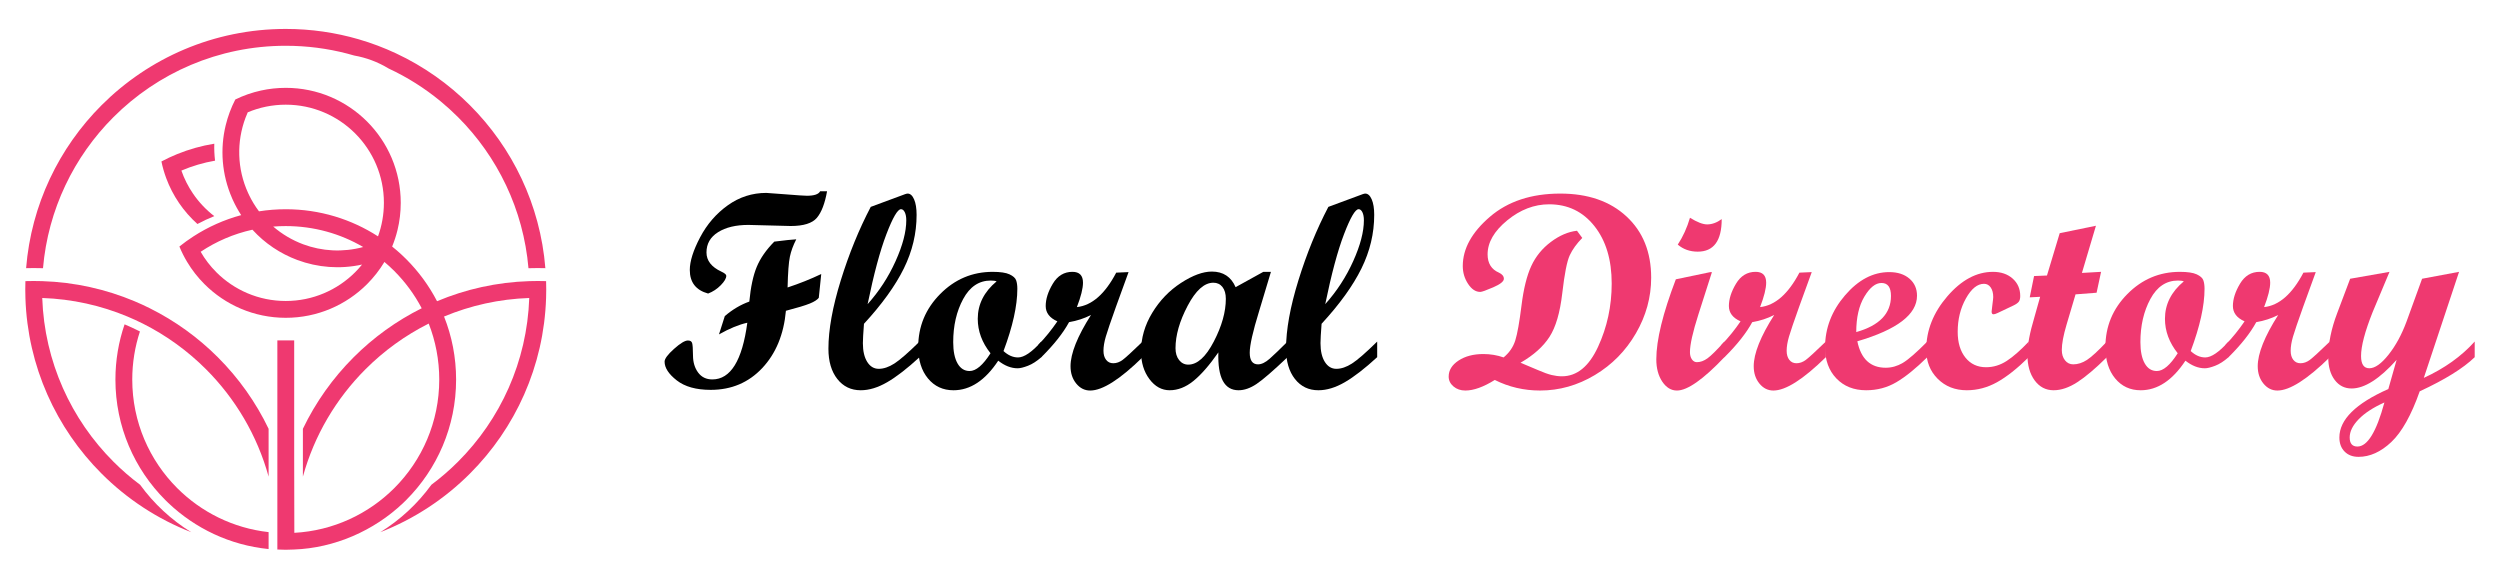
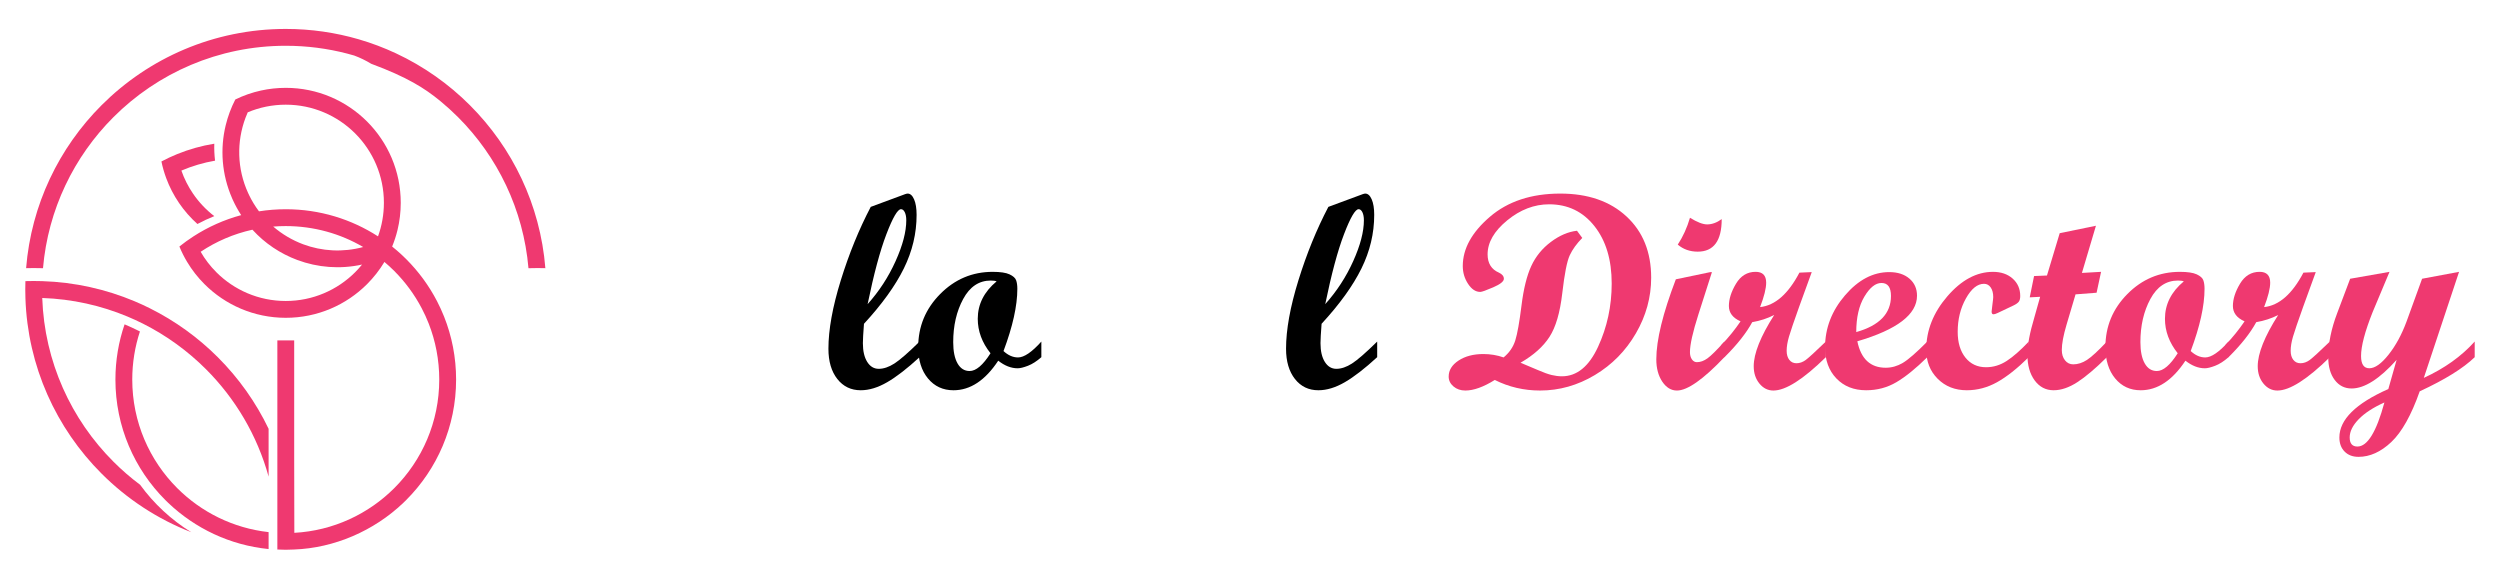
<svg xmlns="http://www.w3.org/2000/svg" version="1.1" id="Calque_1" x="0px" y="0px" width="216px" height="50px" viewBox="0 0 216 50" enable-background="new 0 0 216 50" xml:space="preserve">
  <g>
    <g>
      <path fill-rule="evenodd" clip-rule="evenodd" fill="#EF3970" d="M32.661,20.422c-2.297-1.483-5.034-2.344-7.972-2.344    c-0.787,0-1.56,0.062-2.313,0.181c-0.33-0.439-0.622-0.917-0.868-1.43v-0.008l-0.068-0.137c-0.975-2.13-0.993-4.454-0.236-6.488    c0.062-0.166,0.128-0.329,0.2-0.491c1.01-0.425,2.12-0.66,3.285-0.66c2.342,0,4.462,0.949,5.997,2.483    c1.534,1.535,2.483,3.654,2.483,5.996C33.168,18.542,32.989,19.518,32.661,20.422 M23.606,19.576    c0.357-0.029,0.718-0.043,1.082-0.043c2.44,0,4.727,0.659,6.691,1.809c-1.75,0.478-3.56,0.369-5.186-0.236    C25.254,20.755,24.375,20.239,23.606,19.576z M21.81,19.846c1.077,1.184,2.414,2.072,3.878,2.617    c1.756,0.654,3.697,0.813,5.594,0.395c-0.188,0.231-0.387,0.453-0.597,0.663c-1.535,1.534-3.655,2.484-5.997,2.484    c-2.341,0-4.461-0.95-5.996-2.484c-0.525-0.525-0.982-1.119-1.355-1.767C18.676,20.861,20.187,20.205,21.81,19.846z     M36.435,26.633c0.225,0.428,0.428,0.869,0.605,1.323c0.588,1.499,0.911,3.132,0.911,4.839c0,3.662-1.484,6.978-3.884,9.378    c-2.237,2.236-5.27,3.678-8.637,3.863c0,0.003,0,0.005,0,0.008l-0.012-6.422V29.408h-1.455v10.214v7.856    c0.478,0.029,0.964,0.028,1.442,0c3.475-0.128,6.893-1.606,9.431-4.023c0.088-0.084,0.175-0.168,0.26-0.254    c2.663-2.663,4.311-6.343,4.311-10.406c0-1.924-0.369-3.762-1.041-5.446c-0.181-0.452-0.383-0.895-0.605-1.323    c-0.699-1.348-1.601-2.573-2.665-3.637c-0.256-0.256-0.521-0.502-0.795-0.739c-0.138-0.119-0.278-0.235-0.42-0.349    c0.19-0.462,0.347-0.942,0.466-1.437c0.181-0.75,0.277-1.534,0.277-2.339c0-2.743-1.112-5.227-2.909-7.025    c-1.798-1.797-4.282-2.91-7.025-2.91c-0.732,0-1.446,0.079-2.133,0.23c-0.781,0.171-1.527,0.433-2.227,0.776    c-0.183,0.355-0.344,0.72-0.483,1.094c-0.137,0.369-0.253,0.745-0.346,1.128c-0.495,2.04-0.35,4.251,0.553,6.315v0.004    l0.068,0.149c0.209,0.458,0.449,0.892,0.716,1.301c-1.479,0.4-2.865,1.024-4.12,1.834c-0.422,0.272-0.829,0.566-1.219,0.879    c0.19,0.462,0.414,0.908,0.669,1.332c0.42,0.7,0.923,1.344,1.498,1.917c1.797,1.797,4.281,2.91,7.024,2.91    c2.743,0,5.227-1.113,7.025-2.91c0.573-0.574,1.077-1.217,1.498-1.917c0.296,0.249,0.582,0.511,0.855,0.784    C35.009,24.359,35.81,25.442,36.435,26.633z" />
      <path fill-rule="evenodd" clip-rule="evenodd" fill="#EF3970" d="M12.091,28.64c-0.431,1.307-0.664,2.704-0.664,4.155    c0,3.662,1.484,6.978,3.884,9.378c2.072,2.071,4.826,3.46,7.896,3.802v1.463c-3.345-0.334-6.359-1.789-8.664-3.982    c-0.088-0.084-0.175-0.168-0.261-0.254c-2.663-2.663-4.31-6.343-4.31-10.406c0-1.671,0.278-3.275,0.792-4.772    c0.415,0.175,0.822,0.363,1.222,0.564L12.091,28.64z" />
      <path fill-rule="evenodd" clip-rule="evenodd" fill="#EF3970" d="M12.105,41.884c-0.815-0.608-1.584-1.274-2.302-1.993    c-3.647-3.646-5.962-8.626-6.153-14.145c2.602,0.089,5.083,0.651,7.363,1.603c0.449,0.188,0.891,0.391,1.324,0.607    c2.029,1.019,3.87,2.354,5.459,3.943c2.538,2.537,4.431,5.721,5.411,9.281v-4.132c-1.107-2.305-2.595-4.392-4.383-6.179    c-1.71-1.711-3.695-3.146-5.882-4.237c-0.433-0.217-0.875-0.42-1.323-0.607c-2.464-1.035-5.151-1.645-7.969-1.735    c-0.245-0.008-0.492-0.012-0.739-0.012c-0.239,0-0.478,0.004-0.716,0.011c-0.007,0.238-0.011,0.477-0.011,0.717    c0,0.247,0.004,0.494,0.012,0.738c0.191,5.921,2.669,11.265,6.58,15.175c2.185,2.186,4.817,3.923,7.748,5.064    C14.796,44.916,13.295,43.52,12.105,41.884" />
-       <path fill-rule="evenodd" clip-rule="evenodd" fill="#EF3970" d="M38.045,8.734c0.532,0.437,1.042,0.9,1.529,1.387    c3.405,3.405,5.649,7.971,6.086,13.054l0.067-0.003c0.245-0.008,0.491-0.012,0.739-0.012c0.219,0,0.437,0.003,0.653,0.01    c-0.442-5.483-2.85-10.411-6.518-14.078C38.76,7.25,36.6,5.725,34.211,4.608c-1.032-0.482-2.105-0.889-3.215-1.212    C28.995,2.813,26.878,2.5,24.688,2.5c-6.214,0-11.841,2.519-15.914,6.592c-3.667,3.667-6.076,8.595-6.518,14.078    c0.217-0.007,0.435-0.01,0.653-0.01c0.248,0,0.494,0.004,0.739,0.012l0.067,0.003c0.438-5.083,2.682-9.649,6.087-13.054    c3.809-3.81,9.072-6.166,14.885-6.166c0.233,0,0.465,0.004,0.697,0.011c1.808,0.059,3.558,0.346,5.222,0.833    c0.513,0.09,1.017,0.227,1.503,0.408c0.509,0.189,1,0.428,1.465,0.711C35.188,6.668,36.688,7.618,38.045,8.734" />
-       <path fill-rule="evenodd" clip-rule="evenodd" fill="#EF3970" d="M37.272,41.884c0.814-0.608,1.584-1.274,2.302-1.993    c3.647-3.646,5.962-8.626,6.153-14.145c-2.602,0.089-5.083,0.651-7.362,1.603c-0.45,0.188-0.891,0.391-1.325,0.607    c-2.028,1.019-3.87,2.354-5.458,3.943c-2.538,2.537-4.431,5.72-5.412,9.281v-4.132c1.107-2.305,2.595-4.392,4.383-6.179    c1.71-1.711,3.695-3.146,5.882-4.237c0.434-0.217,0.875-0.42,1.324-0.607c2.464-1.035,5.15-1.645,7.969-1.735    c0.245-0.008,0.491-0.012,0.739-0.012c0.24,0,0.479,0.004,0.716,0.011c0.007,0.238,0.011,0.477,0.011,0.717    c0,0.247-0.004,0.494-0.012,0.738c-0.19,5.921-2.669,11.265-6.58,15.175c-2.185,2.186-4.817,3.923-7.748,5.064    C34.581,44.916,36.082,43.52,37.272,41.884" />
+       <path fill-rule="evenodd" clip-rule="evenodd" fill="#EF3970" d="M38.045,8.734c0.532,0.437,1.042,0.9,1.529,1.387    c3.405,3.405,5.649,7.971,6.086,13.054l0.067-0.003c0.245-0.008,0.491-0.012,0.739-0.012c0.219,0,0.437,0.003,0.653,0.01    c-0.442-5.483-2.85-10.411-6.518-14.078C38.76,7.25,36.6,5.725,34.211,4.608c-1.032-0.482-2.105-0.889-3.215-1.212    C28.995,2.813,26.878,2.5,24.688,2.5c-6.214,0-11.841,2.519-15.914,6.592c-3.667,3.667-6.076,8.595-6.518,14.078    c0.217-0.007,0.435-0.01,0.653-0.01c0.248,0,0.494,0.004,0.739,0.012l0.067,0.003c0.438-5.083,2.682-9.649,6.087-13.054    c3.809-3.81,9.072-6.166,14.885-6.166c0.233,0,0.465,0.004,0.697,0.011c1.808,0.059,3.558,0.346,5.222,0.833    c0.509,0.189,1,0.428,1.465,0.711C35.188,6.668,36.688,7.618,38.045,8.734" />
      <path fill-rule="evenodd" clip-rule="evenodd" fill="#EF3970" d="M18.515,12.416c-1.108,0.178-2.184,0.481-3.207,0.898    c-0.465,0.189-0.92,0.402-1.361,0.637c0.101,0.49,0.239,0.969,0.41,1.433c0.283,0.766,0.659,1.492,1.116,2.162    c0.452,0.662,0.983,1.269,1.583,1.807c0.471-0.252,0.958-0.479,1.458-0.679c-0.715-0.55-1.335-1.209-1.839-1.948    c-0.418-0.613-0.757-1.282-1.003-1.987c0.927-0.394,1.902-0.684,2.909-0.858C18.522,13.391,18.5,12.902,18.515,12.416" />
    </g>
    <g>
-       <path d="M70.955,23.676l-0.211,2.051c-0.126,0.172-0.384,0.338-0.775,0.498s-1.08,0.369-2.066,0.626    c-0.186,2.048-0.868,3.698-2.047,4.952c-1.18,1.254-2.664,1.881-4.452,1.881c-1.258,0-2.235-0.273-2.935-0.82    s-1.049-1.086-1.049-1.617c0-0.25,0.271-0.617,0.814-1.102s0.943-0.727,1.201-0.727c0.195,0,0.316,0.072,0.363,0.217    s0.072,0.508,0.076,1.09s0.152,1.07,0.445,1.465s0.701,0.592,1.225,0.592c1.578,0,2.586-1.633,3.023-4.898    c-0.719,0.156-1.535,0.492-2.449,1.008l0.504-1.582c0.664-0.57,1.37-0.988,2.118-1.254c0.119-1.258,0.333-2.258,0.642-3    c0.308-0.742,0.813-1.469,1.516-2.18c0.93-0.117,1.563-0.184,1.898-0.199c-0.266,0.516-0.45,1.016-0.551,1.5    c-0.102,0.484-0.169,1.372-0.199,2.661C69.07,24.5,70.04,24.113,70.955,23.676z M71.458,16.527    c-0.188,1.055-0.48,1.818-0.879,2.291s-1.152,0.709-2.262,0.709l-3.656-0.094c-1.078,0-1.951,0.209-2.619,0.627    s-1.002,1.002-1.002,1.752c0,0.703,0.426,1.254,1.277,1.652c0.289,0.133,0.434,0.254,0.434,0.363c0,0.219-0.158,0.49-0.475,0.814    s-0.682,0.564-1.096,0.721c-1.055-0.289-1.582-0.969-1.582-2.039c0-0.75,0.297-1.689,0.891-2.818s1.391-2.051,2.391-2.766    s2.109-1.072,3.328-1.072c0.102,0,0.658,0.041,1.67,0.123s1.623,0.123,1.834,0.123c0.633,0,1.016-0.129,1.148-0.387H71.458z" />
      <path d="M79.451,30.859c-1.063,0.977-1.994,1.697-2.795,2.162s-1.564,0.697-2.291,0.697c-0.836,0-1.51-0.324-2.021-0.973    s-0.768-1.52-0.768-2.613c0-1.641,0.355-3.609,1.066-5.906s1.574-4.414,2.59-6.352l2.977-1.102    c0.094-0.031,0.164-0.047,0.211-0.047c0.227,0,0.412,0.166,0.557,0.498s0.217,0.779,0.217,1.342c0,1.594-0.367,3.137-1.102,4.629    s-1.883,3.086-3.445,4.781c-0.063,0.813-0.094,1.371-0.094,1.676c0,0.68,0.125,1.219,0.375,1.617s0.582,0.598,0.996,0.598    c0.422,0,0.871-0.152,1.348-0.457s1.203-0.938,2.18-1.898V30.859z M74.962,26.277c0.992-1.104,1.797-2.34,2.414-3.709    s0.926-2.546,0.926-3.532c0-0.289-0.043-0.521-0.129-0.698c-0.086-0.176-0.195-0.264-0.328-0.264c-0.289,0-0.709,0.72-1.26,2.159    S75.494,23.688,74.962,26.277z" />
      <path d="M89.974,30.859c-0.398,0.352-0.785,0.6-1.16,0.744s-0.672,0.217-0.891,0.217c-0.563,0-1.121-0.219-1.676-0.656    c-1.125,1.703-2.414,2.555-3.867,2.555c-0.906,0-1.641-0.34-2.203-1.02s-0.844-1.582-0.844-2.707c0-1.781,0.633-3.311,1.898-4.588    s2.777-1.916,4.535-1.916c0.664,0,1.15,0.072,1.459,0.217s0.498,0.314,0.568,0.51s0.105,0.441,0.105,0.738    c0,1.461-0.398,3.254-1.195,5.379c0.398,0.367,0.816,0.551,1.254,0.551c0.523,0,1.195-0.457,2.016-1.371V30.859z M86.107,24.309    c-0.117-0.047-0.285-0.07-0.504-0.07c-1.016,0-1.811,0.531-2.385,1.594s-0.861,2.305-0.861,3.727c0,0.789,0.125,1.402,0.375,1.84    s0.598,0.656,1.043,0.656c0.555,0,1.156-0.512,1.805-1.535c-0.734-0.922-1.102-1.914-1.102-2.977    C84.478,26.293,85.021,25.215,86.107,24.309z" />
-       <path d="M98.728,30.859c-1.961,1.922-3.473,2.883-4.535,2.883c-0.477,0-0.879-0.201-1.207-0.604s-0.492-0.9-0.492-1.494    c0-1.102,0.59-2.578,1.77-4.43c-0.578,0.297-1.211,0.504-1.898,0.621c-0.508,0.938-1.305,1.945-2.391,3.023h-0.27v-1.055    c0.609-0.633,1.16-1.313,1.652-2.039c-0.672-0.297-1.008-0.738-1.008-1.324c0-0.602,0.205-1.244,0.615-1.928    s0.975-1.025,1.693-1.025c0.609,0,0.914,0.313,0.914,0.938c0,0.492-0.176,1.195-0.527,2.109c1.297-0.141,2.43-1.133,3.398-2.977    l1.066-0.047l-1.09,3c-0.453,1.266-0.746,2.127-0.879,2.584s-0.199,0.861-0.199,1.213c0,0.328,0.076,0.59,0.229,0.785    s0.357,0.293,0.615,0.293c0.281,0,0.551-0.096,0.809-0.287s0.836-0.721,1.734-1.588V30.859z" />
-       <path d="M111.244,30.859c-1.25,1.188-2.145,1.961-2.684,2.32s-1.055,0.539-1.547,0.539c-1.234,0-1.816-1.09-1.746-3.27    c-0.781,1.117-1.502,1.941-2.162,2.473s-1.342,0.797-2.045,0.797c-0.688,0-1.271-0.322-1.752-0.967s-0.721-1.436-0.721-2.373    c0-1.172,0.322-2.289,0.967-3.352s1.471-1.922,2.479-2.578s1.898-0.984,2.672-0.984c0.977,0,1.66,0.449,2.051,1.348l2.396-1.324    h0.657l-1.033,3.434c-0.533,1.727-0.799,2.91-0.799,3.551c0,0.672,0.237,1.008,0.714,1.008c0.305,0,0.641-0.162,1.008-0.486    c0.366-0.324,0.882-0.818,1.546-1.482V30.859z M102.666,31.504c0.781,0,1.518-0.666,2.209-1.998s1.037-2.561,1.037-3.686    c0-0.438-0.098-0.779-0.293-1.025s-0.457-0.369-0.785-0.369c-0.781,0-1.521,0.664-2.221,1.992s-1.049,2.551-1.049,3.668    c0,0.422,0.104,0.764,0.311,1.025S102.345,31.504,102.666,31.504z" />
      <path d="M118.989,30.859c-1.063,0.977-1.994,1.697-2.794,2.162s-1.564,0.697-2.291,0.697c-0.836,0-1.51-0.324-2.021-0.973    s-0.768-1.52-0.768-2.613c0-1.641,0.355-3.609,1.066-5.906s1.574-4.414,2.59-6.352l2.976-1.102    c0.094-0.031,0.164-0.047,0.211-0.047c0.227,0,0.412,0.166,0.557,0.498s0.217,0.779,0.217,1.342c0,1.594-0.367,3.137-1.102,4.629    c-0.734,1.492-1.882,3.086-3.445,4.781c-0.063,0.813-0.094,1.371-0.094,1.676c0,0.68,0.125,1.219,0.375,1.617    s0.582,0.598,0.996,0.598c0.422,0,0.871-0.152,1.348-0.457s1.203-0.938,2.179-1.898V30.859z M114.501,26.277    c0.992-1.104,1.797-2.34,2.414-3.709c0.617-1.369,0.925-2.546,0.925-3.532c0-0.289-0.043-0.521-0.129-0.698    c-0.086-0.176-0.195-0.264-0.328-0.264c-0.289,0-0.709,0.72-1.26,2.159S115.033,23.688,114.501,26.277z" />
      <path fill="#EF3970" d="M131.374,31.34l1.5,0.633c0.484,0.211,0.881,0.354,1.189,0.428s0.604,0.111,0.885,0.111    c1.299,0,2.34-0.85,3.125-2.549s1.178-3.521,1.178-5.467c0-2.055-0.498-3.709-1.494-4.963s-2.299-1.881-3.908-1.881    c-1.289,0-2.498,0.463-3.627,1.389s-1.693,1.904-1.693,2.936c0,0.773,0.328,1.301,0.984,1.582    c0.281,0.133,0.422,0.309,0.422,0.527c0,0.227-0.307,0.473-0.92,0.738s-0.986,0.398-1.119,0.398c-0.398,0-0.75-0.232-1.055-0.697    s-0.457-0.979-0.457-1.541c0-1.492,0.779-2.908,2.338-4.248s3.588-2.01,6.088-2.01c2.391,0,4.297,0.658,5.719,1.975    s2.133,3.08,2.133,5.291c0,1.688-0.439,3.289-1.318,4.805s-2.063,2.719-3.551,3.609s-3.064,1.336-4.729,1.336    c-1.398,0-2.703-0.305-3.914-0.914c-0.977,0.609-1.824,0.914-2.543,0.914c-0.406,0-0.748-0.117-1.025-0.352    s-0.416-0.52-0.416-0.855c0-0.547,0.285-1.008,0.855-1.383s1.285-0.563,2.145-0.563c0.609,0,1.191,0.098,1.746,0.293    c0.492-0.406,0.828-0.895,1.008-1.465s0.359-1.578,0.539-3.023s0.461-2.582,0.844-3.41s0.947-1.521,1.693-2.08    s1.498-0.881,2.256-0.967l0.457,0.621c-0.484,0.492-0.844,0.992-1.082,1.5s-0.453,1.6-0.646,3.275s-0.561,2.934-1.104,3.773    S132.499,30.691,131.374,31.34z" />
      <path fill="#EF3970" d="M148.989,30.859c-1.828,1.922-3.195,2.883-4.102,2.883c-0.5,0-0.922-0.256-1.266-0.768    s-0.516-1.154-0.516-1.928c0-1.664,0.563-3.969,1.688-6.914l2.977-0.621h0.141l-1.172,3.668c-0.484,1.516-0.727,2.598-0.727,3.246    c0,0.258,0.057,0.467,0.17,0.627s0.256,0.24,0.428,0.24c0.305,0,0.611-0.111,0.92-0.334s0.795-0.705,1.459-1.447V30.859z     M148.755,18.93c0,1.875-0.691,2.813-2.074,2.813c-0.672,0-1.246-0.203-1.723-0.609c0.453-0.688,0.805-1.461,1.055-2.32    c0.617,0.383,1.113,0.574,1.488,0.574C147.923,19.387,148.341,19.234,148.755,18.93z" />
      <path fill="#EF3970" d="M157.755,30.859c-1.961,1.922-3.473,2.883-4.535,2.883c-0.477,0-0.879-0.201-1.207-0.604    s-0.492-0.9-0.492-1.494c0-1.102,0.59-2.578,1.77-4.43c-0.578,0.297-1.211,0.504-1.898,0.621    c-0.508,0.938-1.305,1.945-2.391,3.023h-0.27v-1.055c0.609-0.633,1.16-1.313,1.652-2.039c-0.672-0.297-1.008-0.738-1.008-1.324    c0-0.602,0.205-1.244,0.615-1.928s0.975-1.025,1.693-1.025c0.609,0,0.914,0.313,0.914,0.938c0,0.492-0.176,1.195-0.527,2.109    c1.297-0.141,2.43-1.133,3.398-2.977l1.066-0.047l-1.09,3c-0.453,1.266-0.746,2.127-0.879,2.584s-0.199,0.861-0.199,1.213    c0,0.328,0.076,0.59,0.229,0.785s0.357,0.293,0.615,0.293c0.281,0,0.551-0.096,0.809-0.287s0.836-0.721,1.734-1.588V30.859z" />
      <path fill="#EF3970" d="M166.521,30.859c-0.992,0.977-1.883,1.697-2.672,2.162s-1.66,0.697-2.613,0.697    c-1.063,0-1.92-0.34-2.572-1.02s-0.979-1.574-0.979-2.684c0-1.656,0.574-3.154,1.723-4.494s2.422-2.01,3.82-2.01    c0.727,0,1.309,0.188,1.746,0.563s0.656,0.867,0.656,1.477c0,1.617-1.719,2.93-5.156,3.938c0.313,1.523,1.129,2.285,2.449,2.285    c0.516,0,1.008-0.139,1.477-0.416s1.176-0.893,2.121-1.846V30.859z M160.38,28.691c2-0.563,3-1.602,3-3.117    c0-0.75-0.273-1.125-0.82-1.125c-0.516,0-1.008,0.393-1.477,1.178S160.38,27.434,160.38,28.691z" />
      <path fill="#EF3970" d="M175.286,30.859c-1,0.984-1.916,1.707-2.748,2.168s-1.701,0.691-2.607,0.691    c-1.016,0-1.854-0.33-2.514-0.99s-0.99-1.498-0.99-2.514c0-1.664,0.607-3.201,1.822-4.611s2.529-2.115,3.943-2.115    c0.695,0,1.262,0.193,1.699,0.58s0.656,0.889,0.656,1.506c0,0.219-0.041,0.383-0.123,0.492s-0.236,0.219-0.463,0.328l-1.359,0.645    c-0.164,0.078-0.285,0.117-0.363,0.117c-0.109,0-0.164-0.078-0.164-0.234c0-0.063,0.023-0.268,0.07-0.615s0.07-0.561,0.07-0.639    c0-0.344-0.072-0.621-0.217-0.832s-0.338-0.316-0.58-0.316c-0.57,0-1.092,0.422-1.564,1.266s-0.709,1.805-0.709,2.883    c0,0.93,0.223,1.672,0.668,2.227s1.039,0.832,1.781,0.832c0.633,0,1.229-0.182,1.787-0.545s1.193-0.92,1.904-1.67V30.859z" />
      <path fill="#EF3970" d="M182.036,30.859c-0.984,0.977-1.836,1.697-2.555,2.162s-1.402,0.697-2.051,0.697    c-0.672,0-1.217-0.283-1.635-0.85s-0.627-1.311-0.627-2.232c0-0.813,0.201-1.886,0.602-3.219l0.498-1.773l-0.9,0.047l0.375-1.84    l1.115-0.047l1.1-3.656l3.131-0.643l-1.211,4.076l1.654-0.094l-0.387,1.805l-1.818,0.141l-0.779,2.625    c-0.271,0.912-0.408,1.639-0.408,2.178c0,0.368,0.092,0.667,0.277,0.898c0.184,0.23,0.42,0.346,0.709,0.346    c0.398,0,0.795-0.127,1.186-0.381s0.967-0.783,1.725-1.588V30.859z" />
      <path fill="#EF3970" d="M192.548,30.859c-0.398,0.352-0.785,0.6-1.16,0.744s-0.672,0.217-0.891,0.217    c-0.563,0-1.121-0.219-1.676-0.656c-1.125,1.703-2.414,2.555-3.867,2.555c-0.906,0-1.641-0.34-2.203-1.02    s-0.844-1.582-0.844-2.707c0-1.781,0.633-3.311,1.898-4.588s2.777-1.916,4.535-1.916c0.664,0,1.15,0.072,1.459,0.217    s0.498,0.314,0.568,0.51s0.105,0.441,0.105,0.738c0,1.461-0.398,3.254-1.195,5.379c0.398,0.367,0.816,0.551,1.254,0.551    c0.523,0,1.195-0.457,2.016-1.371V30.859z M188.681,24.309c-0.117-0.047-0.285-0.07-0.504-0.07c-1.016,0-1.811,0.531-2.385,1.594    s-0.861,2.305-0.861,3.727c0,0.789,0.125,1.402,0.375,1.84s0.598,0.656,1.043,0.656c0.555,0,1.156-0.512,1.805-1.535    c-0.734-0.922-1.102-1.914-1.102-2.977C187.052,26.293,187.595,25.215,188.681,24.309z" />
      <path fill="#EF3970" d="M201.302,30.859c-1.961,1.922-3.473,2.883-4.535,2.883c-0.477,0-0.879-0.201-1.207-0.604    s-0.492-0.9-0.492-1.494c0-1.102,0.59-2.578,1.77-4.43c-0.578,0.297-1.211,0.504-1.898,0.621    c-0.508,0.938-1.305,1.945-2.391,3.023h-0.27v-1.055c0.609-0.633,1.16-1.313,1.652-2.039c-0.672-0.297-1.008-0.738-1.008-1.324    c0-0.602,0.205-1.244,0.615-1.928s0.975-1.025,1.693-1.025c0.609,0,0.914,0.313,0.914,0.938c0,0.492-0.176,1.195-0.527,2.109    c1.297-0.141,2.43-1.133,3.398-2.977l1.066-0.047l-1.09,3c-0.453,1.266-0.746,2.127-0.879,2.584s-0.199,0.861-0.199,1.213    c0,0.328,0.076,0.59,0.229,0.785s0.357,0.293,0.615,0.293c0.281,0,0.551-0.096,0.809-0.287s0.836-0.721,1.734-1.588V30.859z" />
      <path fill="#EF3970" d="M213.817,30.859c-0.992,0.96-2.576,1.943-4.754,2.951c-0.727,2.063-1.545,3.521-2.451,4.379    c-0.906,0.855-1.852,1.283-2.836,1.283c-0.502,0-0.902-0.152-1.203-0.457s-0.451-0.711-0.451-1.219c0-1.539,1.41-2.934,4.23-4.184    l0.715-2.52c-1.477,1.648-2.773,2.473-3.891,2.473c-0.602,0-1.088-0.246-1.459-0.738s-0.557-1.148-0.557-1.969    c0-1.18,0.258-2.445,0.771-3.797l1.123-2.977l3.4-0.596l-1.459,3.479c-0.668,1.678-1.002,2.943-1,3.796    c0,0.704,0.238,1.056,0.715,1.056c0.484,0,1.037-0.391,1.658-1.172s1.143-1.742,1.564-2.883l1.336-3.68l3.195-0.597l-3.047,9.163    c1.789-0.82,3.256-1.867,4.398-3.141V30.859z M206.013,34.773c-0.961,0.43-1.701,0.912-2.221,1.447s-0.779,1.061-0.779,1.576    c0,0.523,0.223,0.785,0.668,0.785C204.548,38.582,205.325,37.313,206.013,34.773z" />
    </g>
  </g>
</svg>